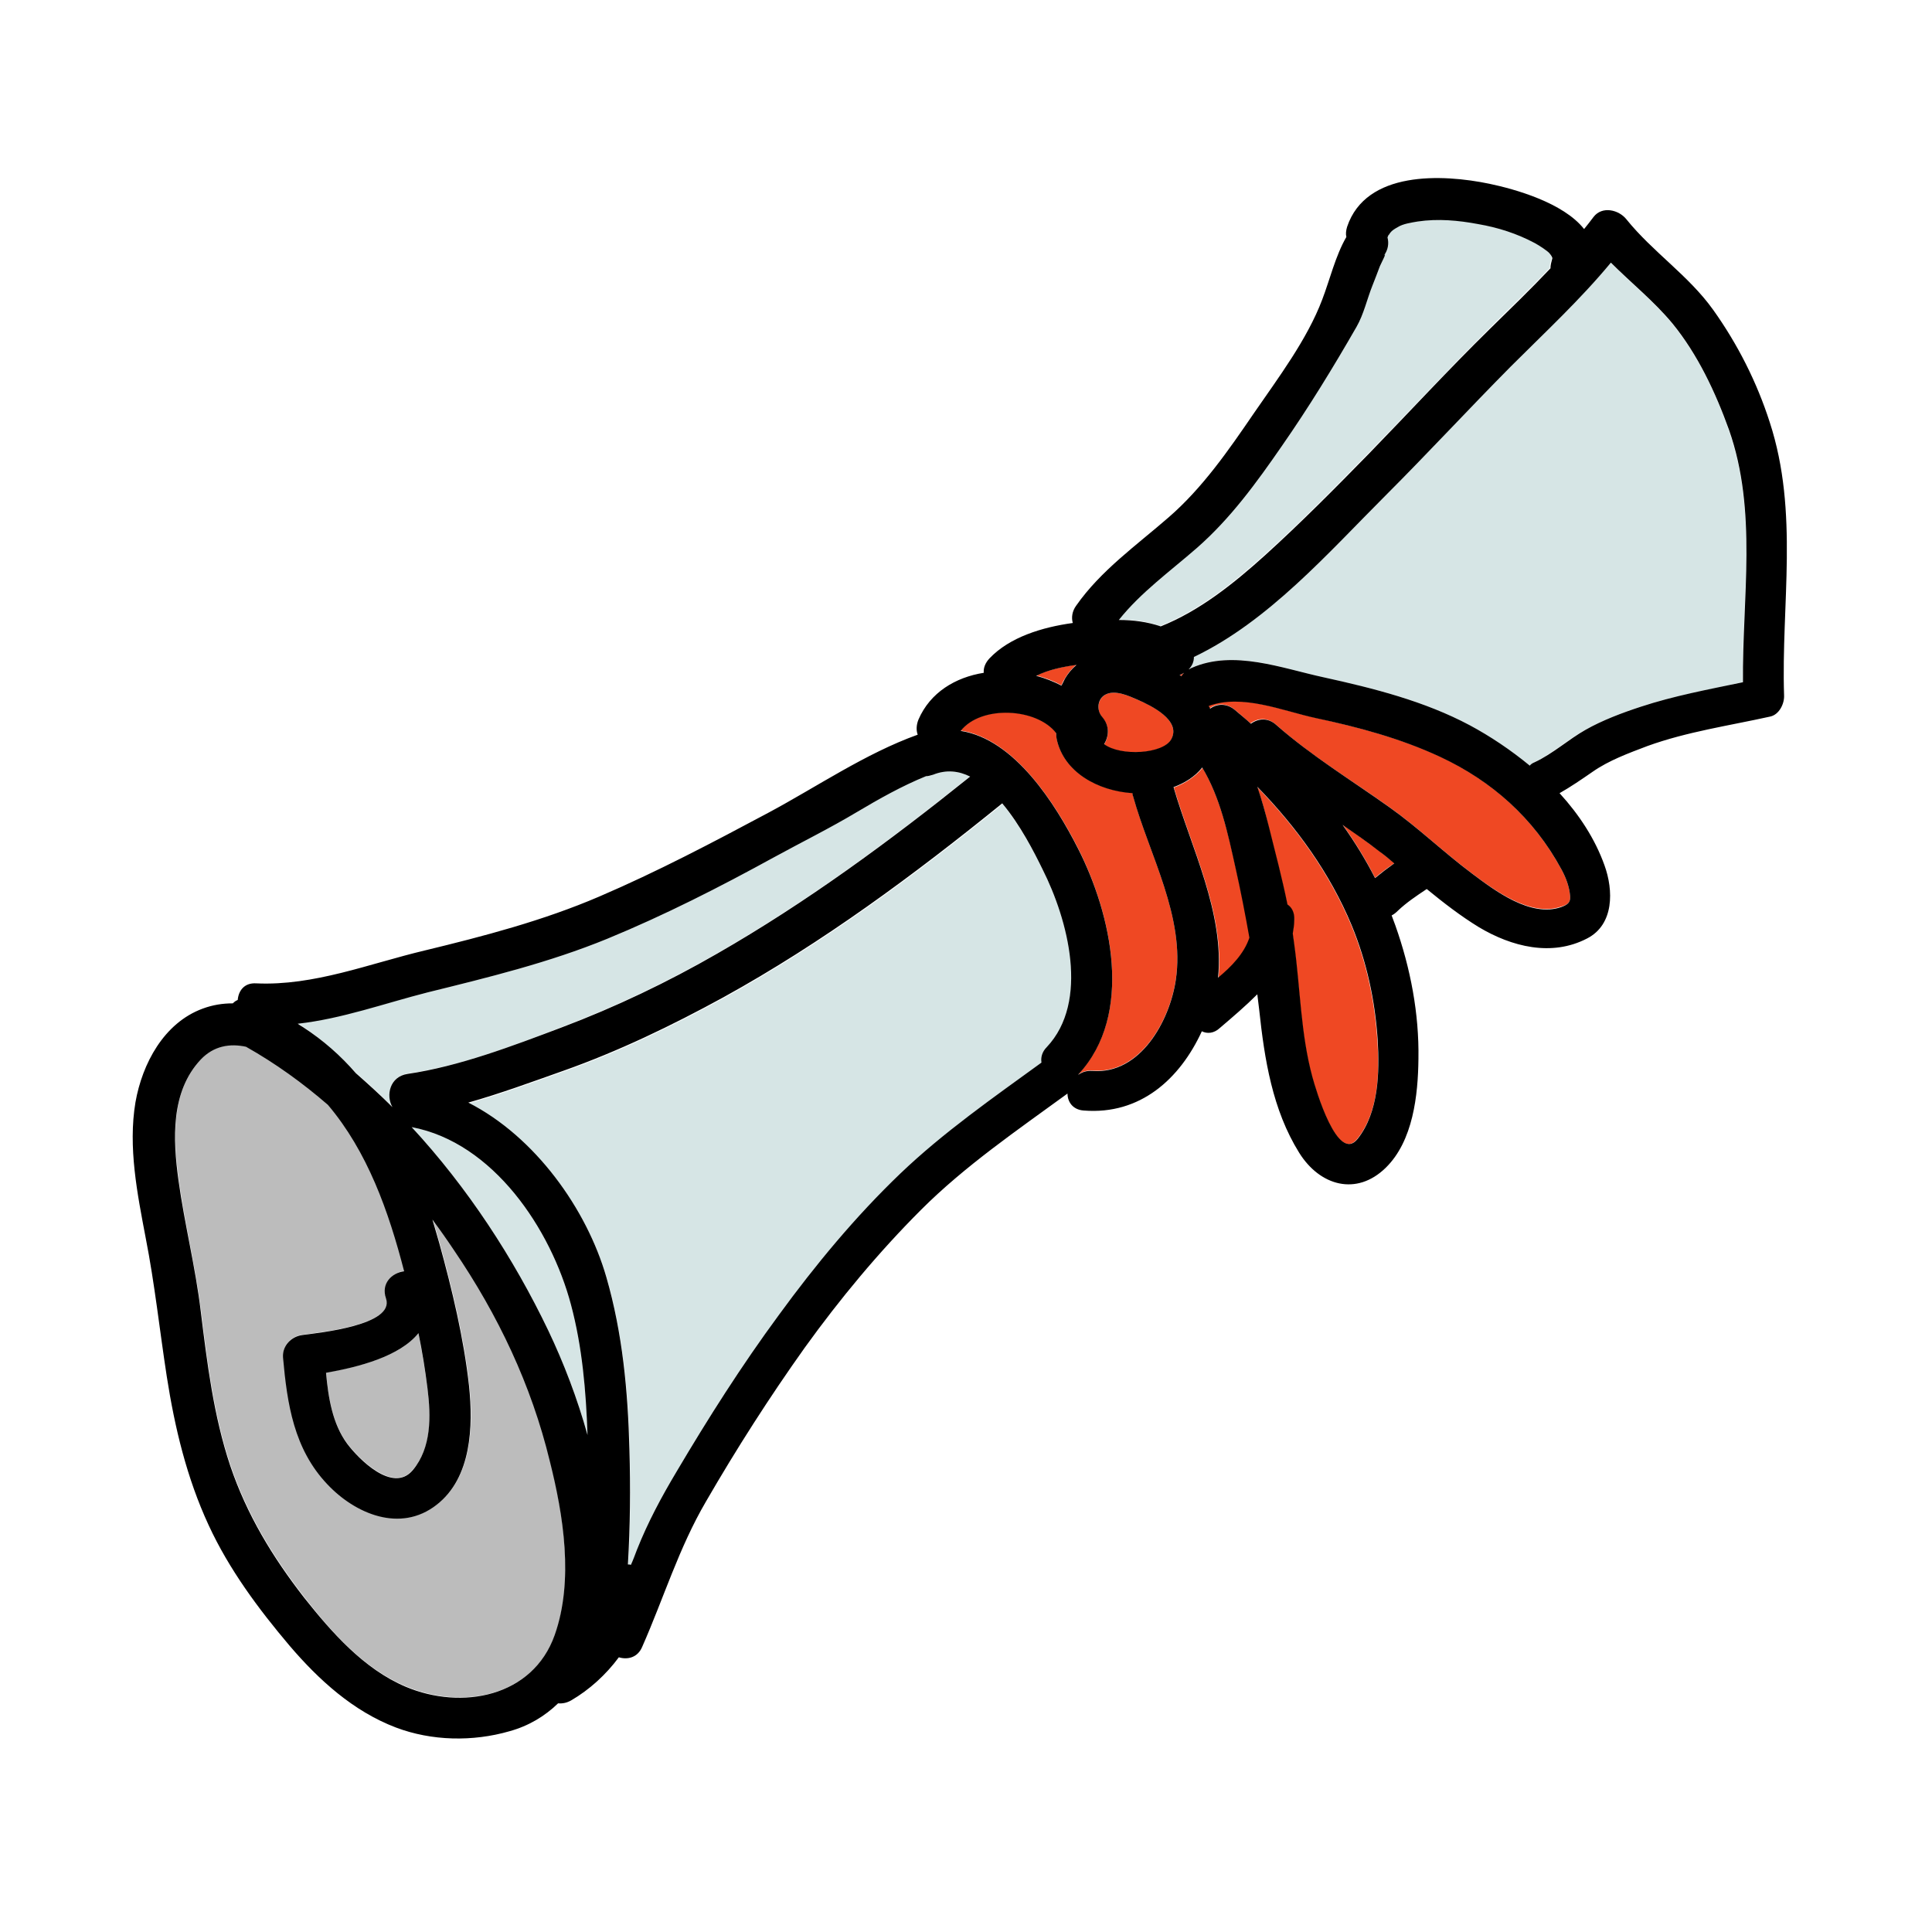
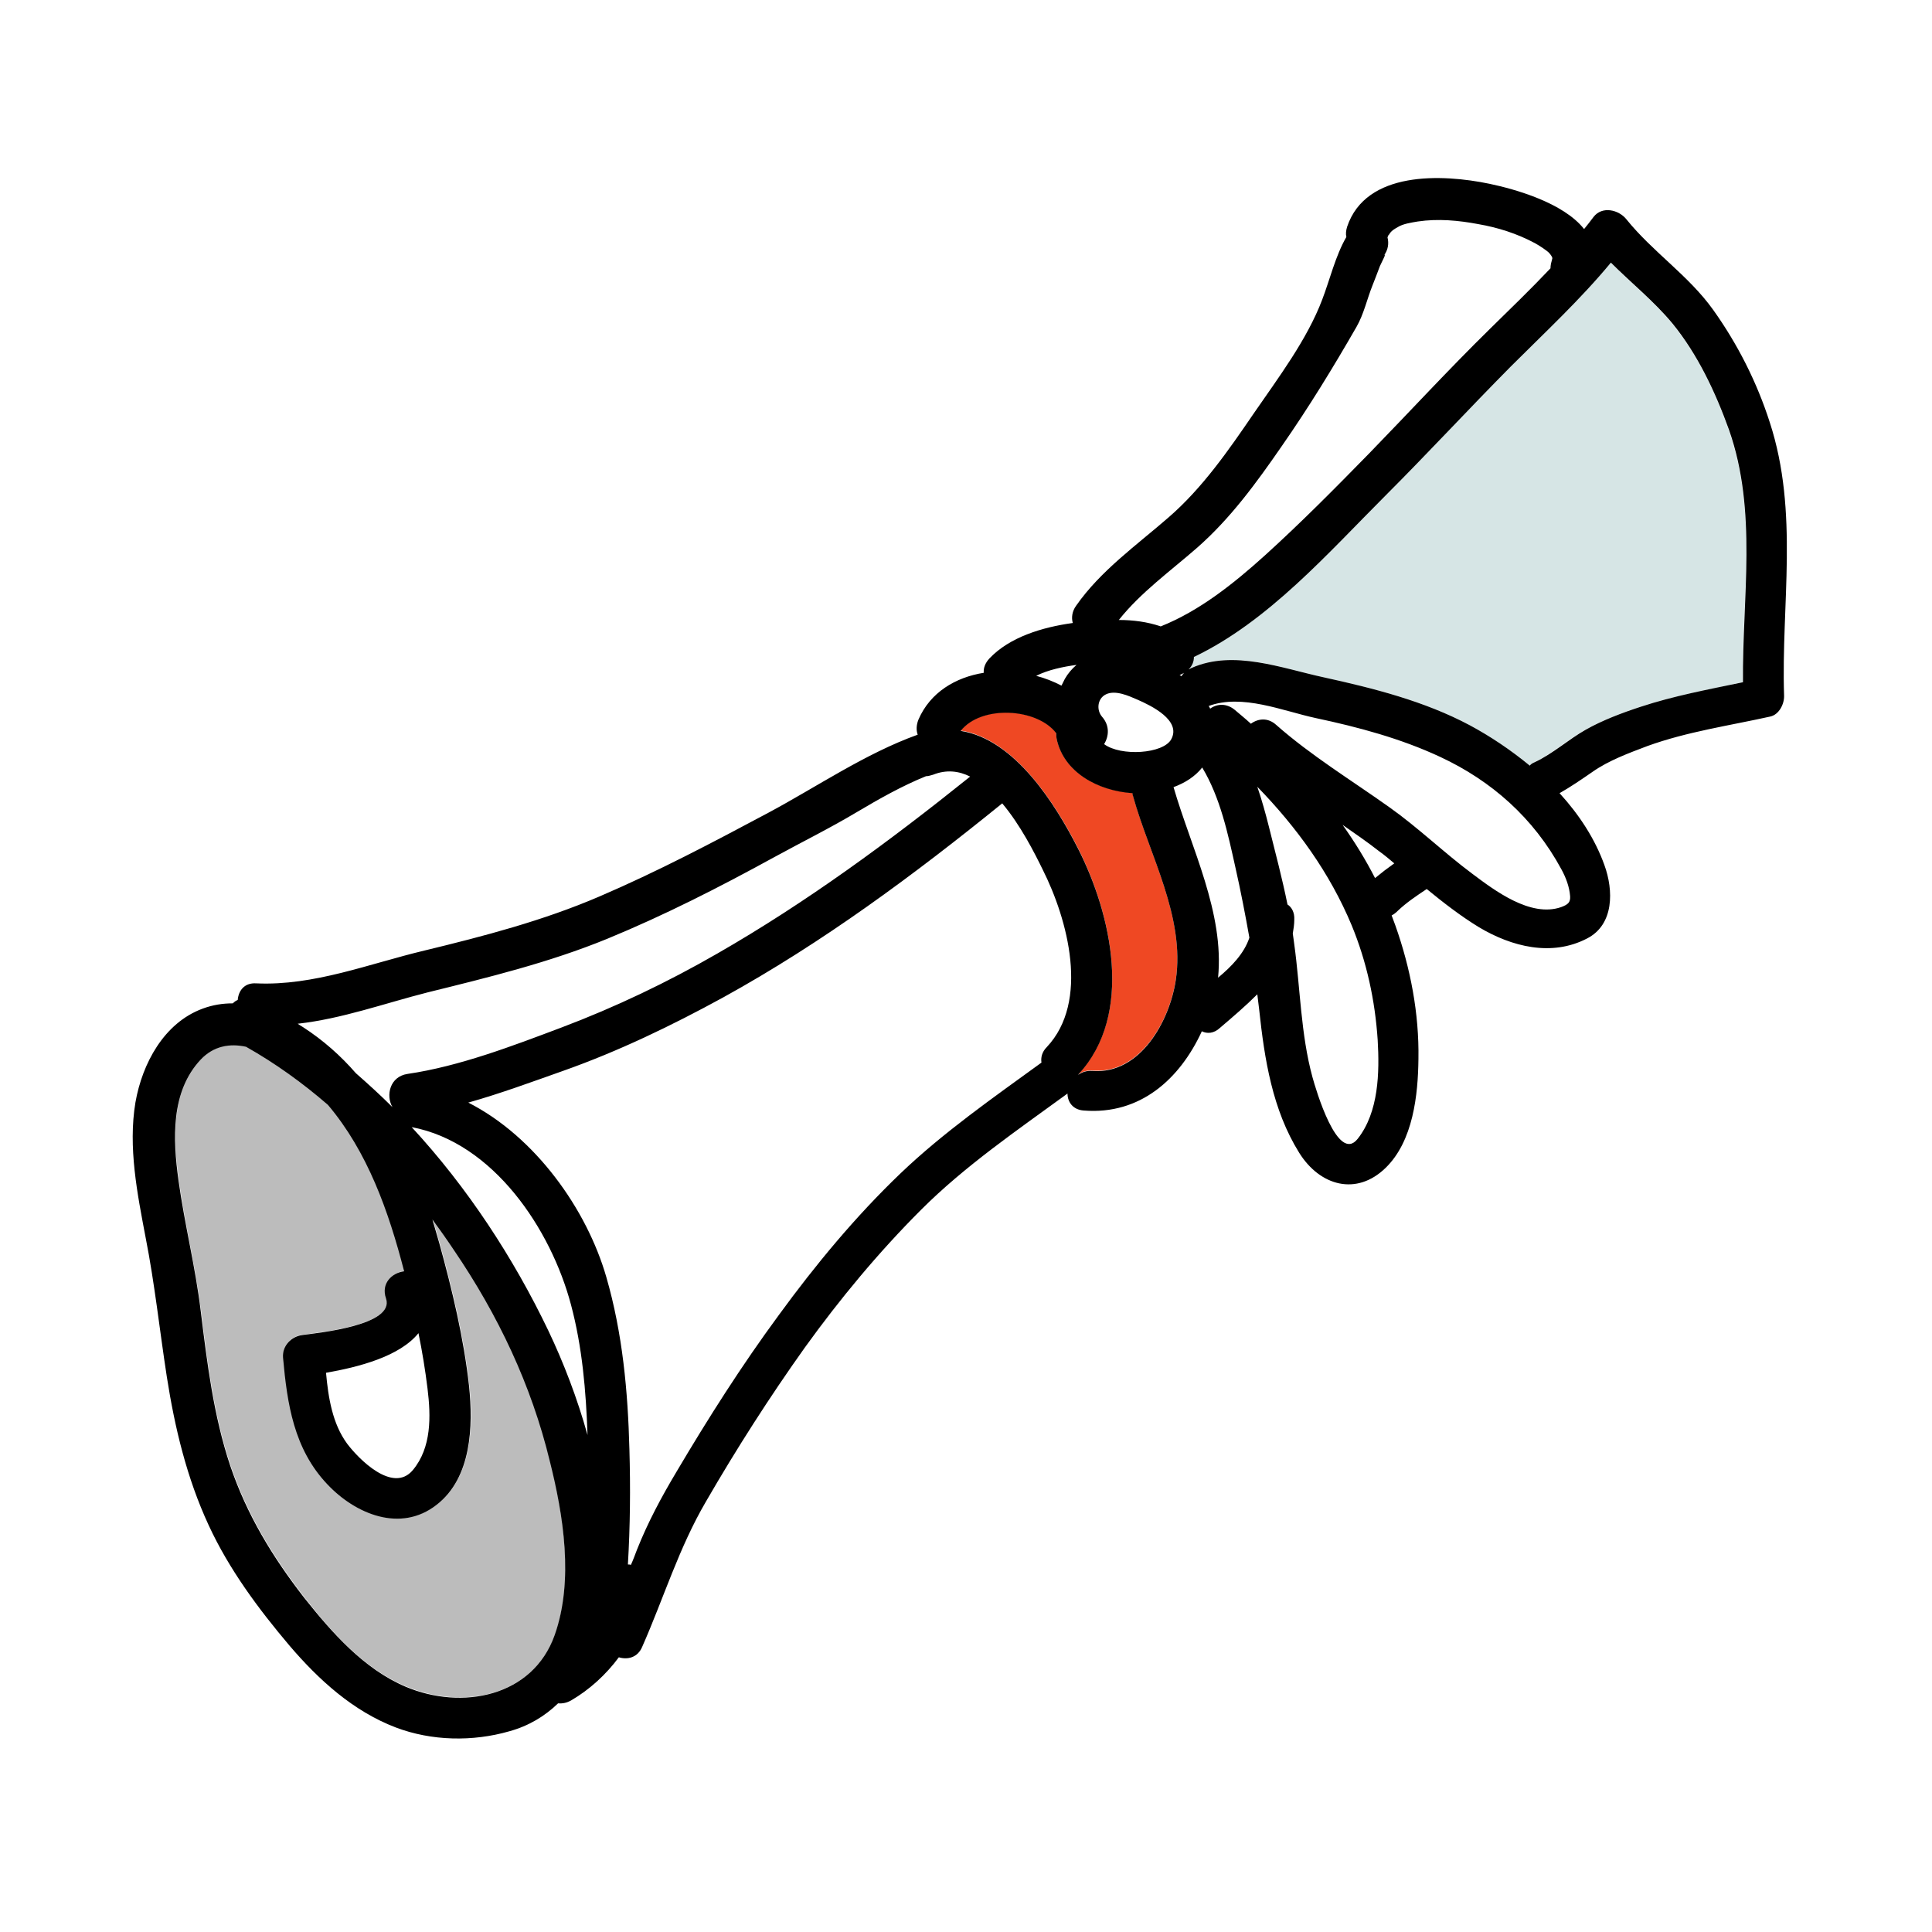
<svg xmlns="http://www.w3.org/2000/svg" viewBox="0 0 512 512" width="48px" height="48px">
-   <path fill="#BCBCBC" d="M113.3,368c-0.6-4.9-1.5-9.8-2.4-14.7c-5,6.2-15.9,9-24.5,10.4c0.6,6.6,1.7,13.5,5.6,18.8c3,4,12.2,13.3,17.4,7C114.5,383.6,114.2,375.3,113.3,368z" />
  <path fill="#BCBCBC" d="M145.8,387.1c-4.9-20.2-13.7-38.7-25.4-55.9c-1.8-2.7-3.8-5.4-5.7-8.1c0.6,2.1,1.2,4.1,1.8,6.2c3.4,12.3,6.5,25.2,7.9,37.9c1.1,10.6,0.7,24.3-8.6,31.5c-9.6,7.5-21.6,2.4-29-5.5c-8.8-9.4-10.6-21.3-11.7-33.6c-0.3-3.1,2.1-5.5,5.1-5.9c4.5-0.6,24.6-2.6,22.2-9.7c-1.3-3.9,1.7-6.8,4.8-7.2c-4-15.9-9.7-31.7-20.2-44.1c-6.7-5.8-14-11-21.7-15.4c-4.2-0.9-8.5-0.3-12,3.4c-8.1,8.5-7.4,21.1-5.9,32c1.6,11.6,4.4,23,5.9,34.7c1.7,13.8,3.4,27.7,7.8,40.9c4.4,13,11.2,24.2,19.6,35c7.2,9.3,15.8,19,26.9,23.6c15,6.3,33.7,2.7,39.5-13.7C152.1,418.9,149.3,401.5,145.8,387.1z" />
-   <path fill="#D6E5E5" d="M247.3 205.3c-.7.3-1.3.4-1.9.4-6.4 2.5-12.3 6-18.3 9.5-7.2 4.2-14.7 7.9-22 12-14.5 7.9-28.9 15.3-44.2 21.6-15.5 6.3-31.5 10.2-47.6 14.2-11.3 2.8-22.7 6.9-34.4 8.2.5.3 1 .6 1.4.9 5.3 3.5 9.9 7.7 14 12.2 3.4 2.9 6.6 5.9 9.7 9-1.8-3-.6-8.1 4-8.8 13.8-1.9 27.9-7.3 40.8-12.3 14.3-5.4 28-12 41.3-19.6 23.7-13.6 45.7-29.8 67-46.9C254.1 204.3 250.8 203.9 247.3 205.3zM410.5 67c-.5-.6-2.6-2.1-3.9-2.7-4.7-2.5-9.7-4-14.9-5-5.3-1-10.8-1.5-16.1-.7-1.7.3-3.8.6-5.3 1.5-.9.5-1.5.9-1.9 1.4-.2.2-.6 1-.5.6-.1.3-.2.5-.3.7.4 1.5.2 3.3-1 4.9 1.1-1.4-.8 2.1-1 2.7-.7 1.7-1.4 3.4-2 5.2-1.3 3.5-2.3 7.7-4.2 10.9-6.1 10.8-12.7 21.4-19.8 31.6-6.7 9.7-13.6 19.2-22.5 27-7.1 6.2-14.8 11.8-20.8 19.1 3.8 0 7.7.4 11.1 1.7 10.3-4.1 19.4-11.4 27.6-18.8 9.6-8.6 18.6-17.8 27.6-27 10.7-10.9 21.1-22.1 31.9-32.9 5.4-5.4 11-10.7 16.2-16.2 0-.6 0-1.2.3-1.9.1-.5.2-.7.2-.8C411.2 68 411.1 67.7 410.5 67zM276.4 230.6c-2.2-4.5-6-11.8-10.7-17.5-23.3 18.9-47.6 36.9-73.9 51.4-13.7 7.5-27.8 14.3-42.5 19.5-8.2 2.9-16.6 6-25.1 8.4 17.7 9 31.4 28.2 36.6 46.3 4.2 14.8 5.7 30.2 6.1 45.6.2 10.2.2 20.4-.4 30.5.3 0 .5 0 .8.1.5-1.3 1-2.7 1.6-4 2.9-7.3 6.5-14 10.5-20.7 8.4-14.2 17.3-28.2 27.1-41.5 9.8-13.3 20.3-26.1 32.2-37.5 11.4-10.9 24.6-20.2 37.4-29.4-.2-1.4.2-2.8 1.4-4.1C288.8 265.4 283 243.7 276.4 230.6z" />
-   <path fill="#EF4823" d="M312.7 178.9c.1.1.3.2.5.3.2-.3.4-.6.7-.9C313.5 178.5 313.1 178.7 312.7 178.9zM301.4 185.4c-2.3-1-5.8-2.6-8.3-1.4-2.3 1.2-2.6 4.3-1 6.1 2 2.3 1.8 5.1.5 7.2 4.4 3.3 15.7 2.6 17.8-1.3C313.1 190.9 305.2 187 301.4 185.4zM274.6 179c2.4.6 4.7 1.5 6.7 2.6.2-.6.5-1.2.9-1.8.8-1.4 1.9-2.7 3.1-3.7C281.7 176.7 277.8 177.5 274.6 179z" />
-   <path fill="#D6E5E5" d="M151.3,345.7c-5.3-19.9-20.5-42.9-42.2-47c14.8,16,27,34.7,36.2,53.9c4.1,8.6,7.7,18,10.4,27.7C155.3,368.6,154.3,356.9,151.3,345.7z" />
  <path fill="#EF4823" d="M300.3,211c-0.1-0.3-0.1-0.6-0.2-0.9c-9.3-0.6-18.3-5.6-20.1-14.5c-0.1-0.5-0.1-1-0.1-1.4c-5.1-6.7-19.9-7.5-25.3-0.6c14.2,2.2,25.1,19.4,31.1,31.2c8.8,17.4,14.9,43.9,0.1,59.8c0,0,0,0.1,0,0.1c1-0.7,2.3-1.1,3.7-1c12.7,1,20.5-13.3,22.1-24.1C314.1,243,304.6,226.6,300.3,211z" />
  <path fill="#D6E5E5" d="M458.1,113.9c-3.5-10-8.2-19.9-15-28.2c-4.9-5.9-10.9-10.7-16.3-16.1c-8.1,9.8-17.6,18.5-26.5,27.5c-11.2,11.3-22.1,23-33.3,34.3c-15,15.1-30.9,33.2-50.7,42.7c0,1.2-0.5,2.4-1.4,3.3c0.2-0.2,0.5-0.3,0.8-0.4c11.2-4.9,23.9,0,35,2.5c13.2,2.9,26.7,6.2,38.7,12.7c5.4,2.9,10.9,6.5,15.9,10.7c0.4-0.3,0.8-0.6,1.3-0.9c4.8-2.3,8.8-6,13.5-8.6c4.5-2.5,9.7-4.5,14.6-6.1c8.9-2.9,18-4.5,27.1-6.5C461.7,158.4,465.8,135.5,458.1,113.9z" />
-   <path fill="#EF4823" d="M416.1 237.5c-.2-2.5-1.1-4.9-2.3-7.1-7.4-13.7-18.6-23.6-32.2-29.9-10.5-4.9-21.7-7.8-33-10.3-8.8-1.9-19.5-6.5-28.4-3.2.1.2.3.5.4.7 1.8-1.3 4.3-1.5 6.5.3 1.5 1.2 2.9 2.5 4.3 3.7 1.8-1.4 4.4-1.7 6.7.3 9.3 8.3 20 14.7 30.1 21.9 7.6 5.4 14.3 11.9 21.8 17.5 6 4.5 15.5 11.6 23.6 8.9C415.6 239.7 416.2 239.1 416.1 237.5zM365.5 225.5c-3.2-2.4-6.4-4.7-9.7-7 3.2 4.5 6.1 9.2 8.6 14.1 1.7-1.4 3.4-2.7 5.2-3.9C368.2 227.7 366.9 226.6 365.5 225.5zM327.5 230c-2-9-4.1-18.5-8.8-26.5-1.9 2.3-4.6 4.1-7.6 5.2 4.7 16.2 13.5 33.3 11.8 50.5 3.5-3 6.9-6.4 8.4-10.6C330.2 242.4 328.9 236.2 327.5 230zM365 275.6c-.7-10.5-2.9-20.7-6.9-30.4-5.8-13.9-14.6-26-25-36.7 1.3 3.5 2.3 7.1 3.1 10.7 1.7 6.8 3.5 13.6 4.9 20.5 1.1.8 1.9 2.1 1.8 4 0 1.3-.2 2.5-.4 3.7.2 1 .3 2 .4 2.9 1.6 11.6 1.7 23.7 4.8 35.1.9 3.2 6.7 23.1 12 16.4C365.4 294.7 365.6 284.2 365 275.6z" />
  <path d="M469,111.9c-3.4-10.6-8.5-20.7-15-29.8c-6.5-9.1-16-15.3-23-24c-2-2.5-6.4-3.6-8.7-0.6c-0.8,1.1-1.7,2.2-2.5,3.2c-5.5-7-18.4-10.6-25.1-12c-12.5-2.6-32.7-3.5-37.7,11.4c-0.3,1-0.4,1.9-0.2,2.7c-2.9,5-4.4,11.4-6.4,16.6c-4,10.6-11.7,20.8-18.1,30.1c-6.7,9.8-13.6,19.8-22.6,27.6c-8.5,7.4-18,14.1-24.5,23.4c-1.1,1.5-1.3,3.2-0.9,4.6c-8,1.1-16.7,3.7-22.1,9.4c-1.1,1.2-1.6,2.5-1.5,3.8c-7.5,1.2-14.2,5.2-17.3,12.4c-0.6,1.5-0.6,2.9-0.2,4c-13.9,5-26.7,13.8-39.6,20.7c-14.8,7.9-29.4,15.6-44.8,22.2c-14.9,6.4-30.6,10.5-46.3,14.3c-14.7,3.5-29.3,9.4-44.6,8.7c-3.2-0.2-4.7,2-4.9,4.4c-0.5,0.2-0.9,0.5-1.3,0.9c-2.7,0-5.3,0.4-8,1.4c-10.3,3.8-16,14.6-17.8,24.8c-2,11.9,0.5,24.3,2.7,35.9c2.4,12.2,3.7,24.5,5.6,36.8c2.1,13.5,5.3,26.9,11.1,39.4c5.4,11.7,13.2,22.2,21.5,32c7.7,9,16.8,17.3,28.1,21.6c9.5,3.6,20.4,3.8,30.1,1c5.1-1.4,9.4-4,12.9-7.4c1.1,0.1,2.3-0.1,3.5-0.8c4.8-2.8,9.2-6.8,12.6-11.4c2.3,0.7,5,0.1,6.2-2.8c5.7-12.9,9.7-26.2,16.9-38.5c8.1-14,16.8-27.6,26.2-40.8c9.3-12.9,19.5-25.2,30.8-36.5c11.6-11.6,25.5-21.1,38.8-30.8c0,2.2,1.4,4.3,4.3,4.5c15,1.2,25.5-8.4,31.3-21c1.4,0.7,3.2,0.6,4.8-0.9c3.4-2.9,6.8-5.8,9.9-8.9c0.2,1.4,0.3,2.7,0.5,4.1c1.4,13.1,3.5,26.5,10.6,37.9c5.5,8.8,15.2,11.5,22.9,4c7.3-7.1,8.6-19.3,8.7-28.9c0.2-12-2.1-24-6.1-35.3c-0.3-0.9-0.7-1.8-1-2.7c0.6-0.3,1.1-0.7,1.6-1.2c2.3-2.2,5-4,7.7-5.8c4.4,3.6,8.9,7.1,13.8,10.1c8.7,5.2,19.3,7.9,28.7,3c7.2-3.7,7-12.8,4.6-19.4c-2.5-7-6.7-13.4-11.9-19.1c3-1.7,5.9-3.7,8.8-5.7c4.3-3,9.5-4.9,14.5-6.8c10.5-3.8,21.7-5.4,32.5-7.8c2.4-0.5,3.8-3.4,3.7-5.6C472,160.2,476.8,135.8,469,111.9z M317.2,145.2c8.9-7.8,15.8-17.3,22.5-27c7.1-10.2,13.6-20.8,19.8-31.6c1.9-3.3,2.8-7.4,4.2-10.9c0.7-1.7,1.3-3.4,2-5.2c0.3-0.7,2.1-4.1,1-2.7c1.2-1.6,1.4-3.3,1-4.9c0.1-0.2,0.2-0.5,0.3-0.7c-0.1,0.4,0.3-0.4,0.5-0.6c0.4-0.5,1-0.9,1.9-1.4c1.4-0.9,3.6-1.2,5.3-1.5c5.4-0.8,10.8-0.3,16.1,0.7c5.2,0.9,10.2,2.5,14.9,5c1.3,0.7,3.4,2.1,3.9,2.7c0.6,0.7,0.7,1,0.8,1.3c0,0.1-0.1,0.3-0.2,0.8c-0.2,0.7-0.3,1.3-0.3,1.9c-5.3,5.6-10.8,10.9-16.2,16.2c-10.9,10.7-21.2,21.9-31.9,32.9c-9,9.2-18.1,18.4-27.6,27c-8.2,7.4-17.3,14.7-27.6,18.8c-3.5-1.2-7.3-1.7-11.1-1.7C302.3,157,310.1,151.4,317.2,145.2z M313.8,178.3c-0.3,0.3-0.5,0.6-0.7,0.9c-0.1-0.1-0.3-0.2-0.5-0.3C313.1,178.7,313.5,178.5,313.8,178.3z M293.1,184c2.5-1.2,6,0.4,8.3,1.4c3.7,1.6,11.7,5.5,9,10.5c-2.1,3.9-13.4,4.6-17.8,1.3c1.3-2.1,1.5-4.9-0.5-7.2C290.5,188.2,290.8,185.1,293.1,184z M285.3,176.2c-1.2,1-2.3,2.3-3.1,3.7c-0.3,0.6-0.6,1.2-0.9,1.8c-2.1-1.1-4.4-2-6.7-2.6C277.8,177.5,281.7,176.7,285.3,176.2z M113.3,263c16.2-4,32.2-7.9,47.6-14.2c15.3-6.3,29.8-13.7,44.2-21.6c7.3-4,14.8-7.7,22-12c5.9-3.5,11.9-6.9,18.3-9.5c0.6,0,1.2-0.2,1.9-0.4c3.5-1.4,6.8-1,9.8,0.5c-21.3,17.1-43.3,33.3-67,46.9c-13.2,7.6-27,14.2-41.3,19.6c-13,4.9-27.1,10.3-40.8,12.3c-4.7,0.7-5.8,5.7-4,8.8c-3.1-3.1-6.4-6.1-9.7-9c-4-4.6-8.6-8.7-14-12.2c-0.5-0.3-1-0.6-1.4-0.9C90.6,270,101.9,265.9,113.3,263z M147,433.3c-5.8,16.4-24.6,20-39.5,13.7c-11.1-4.7-19.6-14.4-26.9-23.6c-8.4-10.8-15.2-22-19.6-35c-4.4-13.2-6.1-27.1-7.8-40.9c-1.4-11.7-4.3-23.1-5.9-34.7c-1.5-10.9-2.1-23.5,5.9-32c3.5-3.7,7.8-4.3,12-3.4c7.8,4.4,15,9.6,21.7,15.4c10.5,12.4,16.1,28.2,20.2,44.1c-3.2,0.4-6.2,3.2-4.8,7.2c2.4,7.1-17.8,9.1-22.2,9.7c-2.9,0.4-5.3,2.8-5.1,5.9c1.1,12.4,2.9,24.3,11.7,33.6c7.4,7.9,19.4,13,29,5.5c9.3-7.2,9.7-20.9,8.6-31.5c-1.4-12.7-4.5-25.6-7.9-37.9c-0.6-2.1-1.2-4.1-1.8-6.2c2,2.7,3.9,5.4,5.7,8.1c11.7,17.2,20.5,35.7,25.4,55.9C149.3,401.5,152.1,418.9,147,433.3z M110.9,353.3c1,4.9,1.8,9.8,2.4,14.7c0.9,7.3,1.1,15.6-3.9,21.6c-5.3,6.3-14.4-3-17.4-7c-3.9-5.3-5-12.2-5.6-18.8C95,362.3,105.9,359.5,110.9,353.3z M145.3,352.6c-9.2-19.2-21.4-37.9-36.2-53.9c21.7,4.1,36.9,27.1,42.2,47c3,11.2,4,22.9,4.4,34.6C153,370.6,149.4,361.2,145.3,352.6z M277.4,277.5c-1.3,1.3-1.6,2.8-1.4,4.1c-12.8,9.3-26,18.5-37.4,29.4c-11.9,11.4-22.5,24.2-32.2,37.5c-9.8,13.3-18.7,27.3-27.1,41.5c-4,6.7-7.6,13.4-10.5,20.7c-0.5,1.3-1,2.7-1.6,4c-0.3-0.1-0.5-0.1-0.8-0.1c0.6-10.1,0.7-20.3,0.4-30.5c-0.4-15.4-1.8-30.7-6.1-45.6c-5.2-18.1-18.9-37.3-36.6-46.3c8.5-2.4,16.9-5.5,25.1-8.4c14.7-5.2,28.8-12,42.5-19.5c26.3-14.5,50.6-32.5,73.9-51.4c4.8,5.7,8.5,13,10.7,17.5C283,243.7,288.8,265.4,277.4,277.5z M311.6,259.7c-1.6,10.8-9.4,25.1-22.1,24.1c-1.5-0.1-2.7,0.3-3.7,1c0,0,0-0.1,0-0.1c14.8-15.9,8.7-42.5-0.1-59.8c-6-11.8-16.8-29-31.1-31.2c5.4-6.9,20.2-6.1,25.3,0.6c0,0.4,0,0.9,0.1,1.4c1.8,8.9,10.9,13.9,20.1,14.5c0,0.3,0.1,0.6,0.2,0.9C304.6,226.6,314.1,243,311.6,259.7z M322.8,259.1c1.7-17.2-7.1-34.3-11.8-50.5c3-1.1,5.7-2.8,7.6-5.2c4.8,8,6.8,17.5,8.8,26.5c1.4,6.2,2.6,12.4,3.7,18.6C329.7,252.7,326.4,256.1,322.8,259.1z M359.8,301.8c-5.3,6.7-11.1-13.1-12-16.4c-3.1-11.4-3.2-23.5-4.8-35.1c-0.1-1-0.3-2-0.4-2.9c0.2-1.2,0.4-2.4,0.4-3.7c0.1-1.9-0.7-3.3-1.8-4c-1.4-6.9-3.2-13.7-4.9-20.5c-0.9-3.6-1.9-7.2-3.1-10.7c10.4,10.7,19.2,22.8,25,36.7c4,9.7,6.2,19.9,6.9,30.4C365.6,284.2,365.4,294.7,359.8,301.8z M364.4,232.7c-2.5-4.9-5.4-9.6-8.6-14.1c3.3,2.3,6.5,4.5,9.7,7c1.4,1,2.7,2.1,4,3.2C367.8,230,366.1,231.3,364.4,232.7z M413.8,230.4c1.2,2.2,2.1,4.6,2.3,7.1c0.1,1.6-0.5,2.2-2.4,2.9c-8.1,2.8-17.6-4.4-23.6-8.9c-7.5-5.6-14.2-12.1-21.8-17.5c-10.1-7.2-20.8-13.7-30.1-21.9c-2.2-2-4.8-1.7-6.7-0.3c-1.4-1.3-2.9-2.5-4.3-3.7c-2.2-1.8-4.7-1.6-6.5-0.3c-0.1-0.2-0.2-0.5-0.4-0.7c8.9-3.3,19.6,1.3,28.4,3.2c11.3,2.4,22.5,5.4,33,10.3C395.2,206.9,406.4,216.7,413.8,230.4z M461.9,180.8c-9.1,1.9-18.3,3.6-27.1,6.5c-4.9,1.6-10.2,3.6-14.6,6.1c-4.6,2.6-8.6,6.3-13.5,8.6c-0.5,0.2-1,0.5-1.3,0.9c-5.1-4.2-10.5-7.8-15.9-10.7c-12-6.4-25.5-9.8-38.7-12.7c-11.1-2.4-23.9-7.4-35-2.5c-0.3,0.1-0.5,0.3-0.8,0.4c0.9-0.9,1.4-2,1.4-3.3c19.7-9.4,35.6-27.6,50.7-42.7c11.3-11.3,22.1-23,33.3-34.3c9-9,18.4-17.7,26.5-27.5c5.4,5.4,11.4,10.2,16.3,16.1c6.7,8.2,11.4,18.2,15,28.2C465.8,135.5,461.7,158.4,461.9,180.8z" />
</svg>